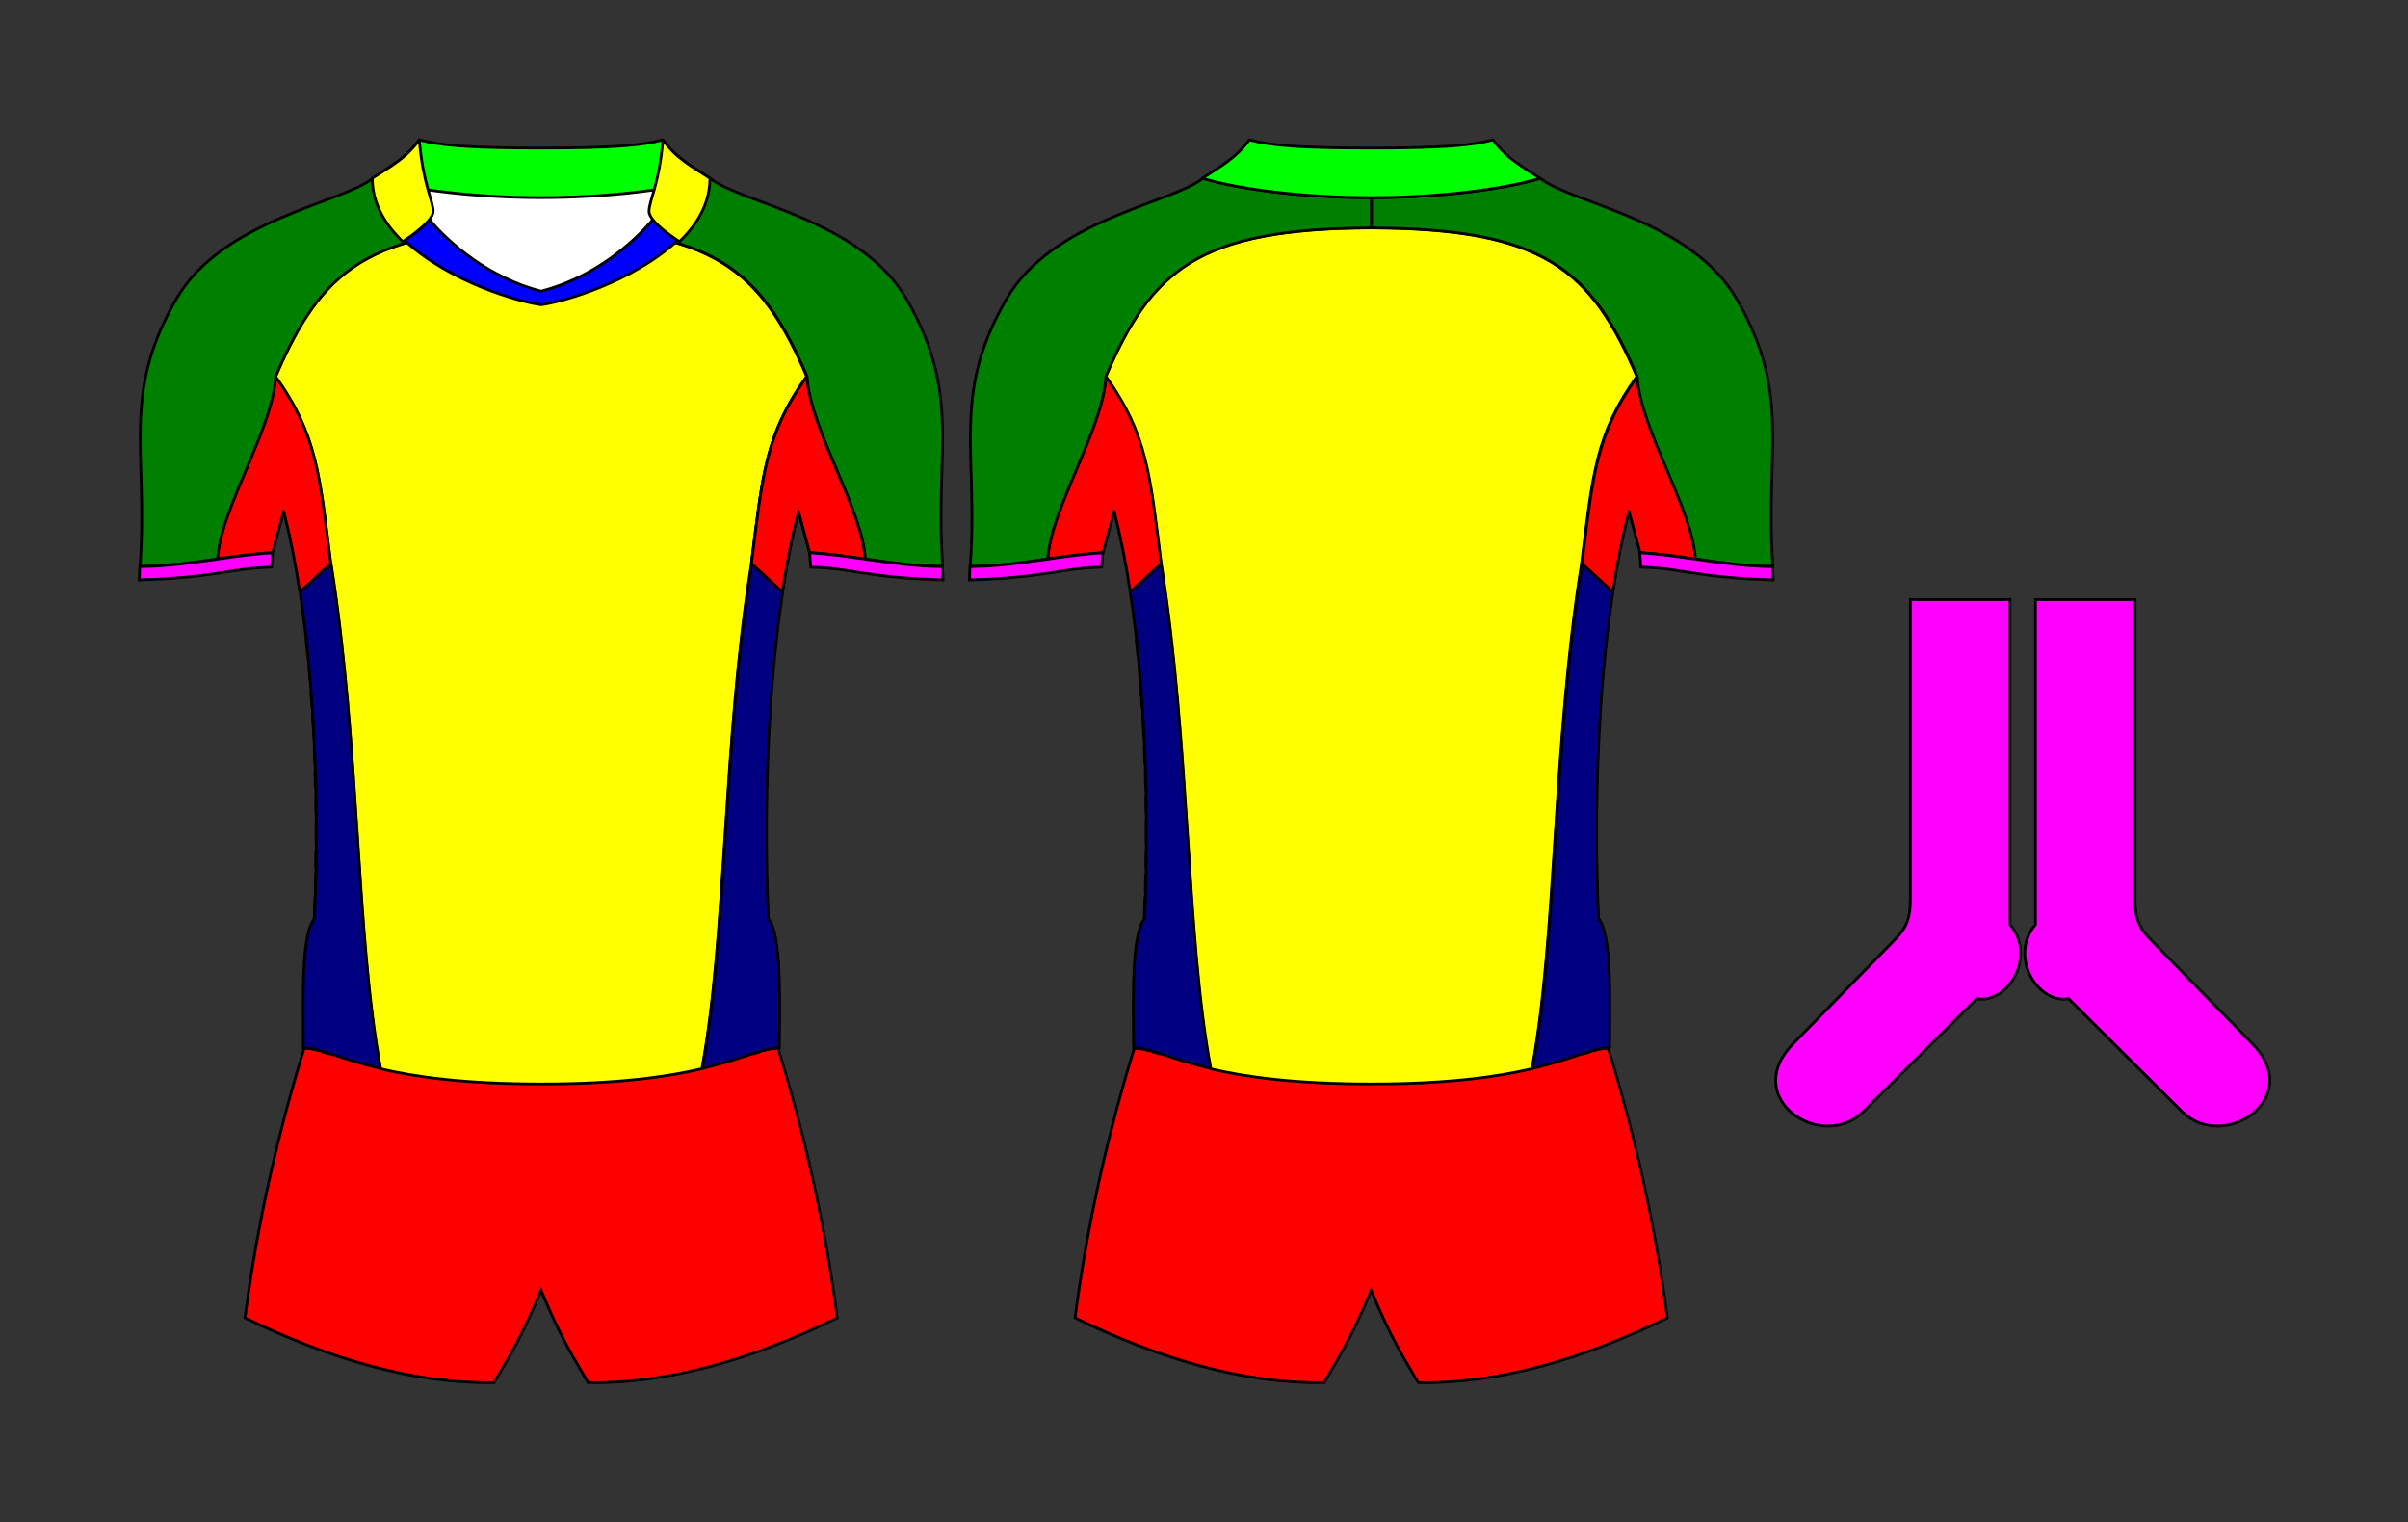
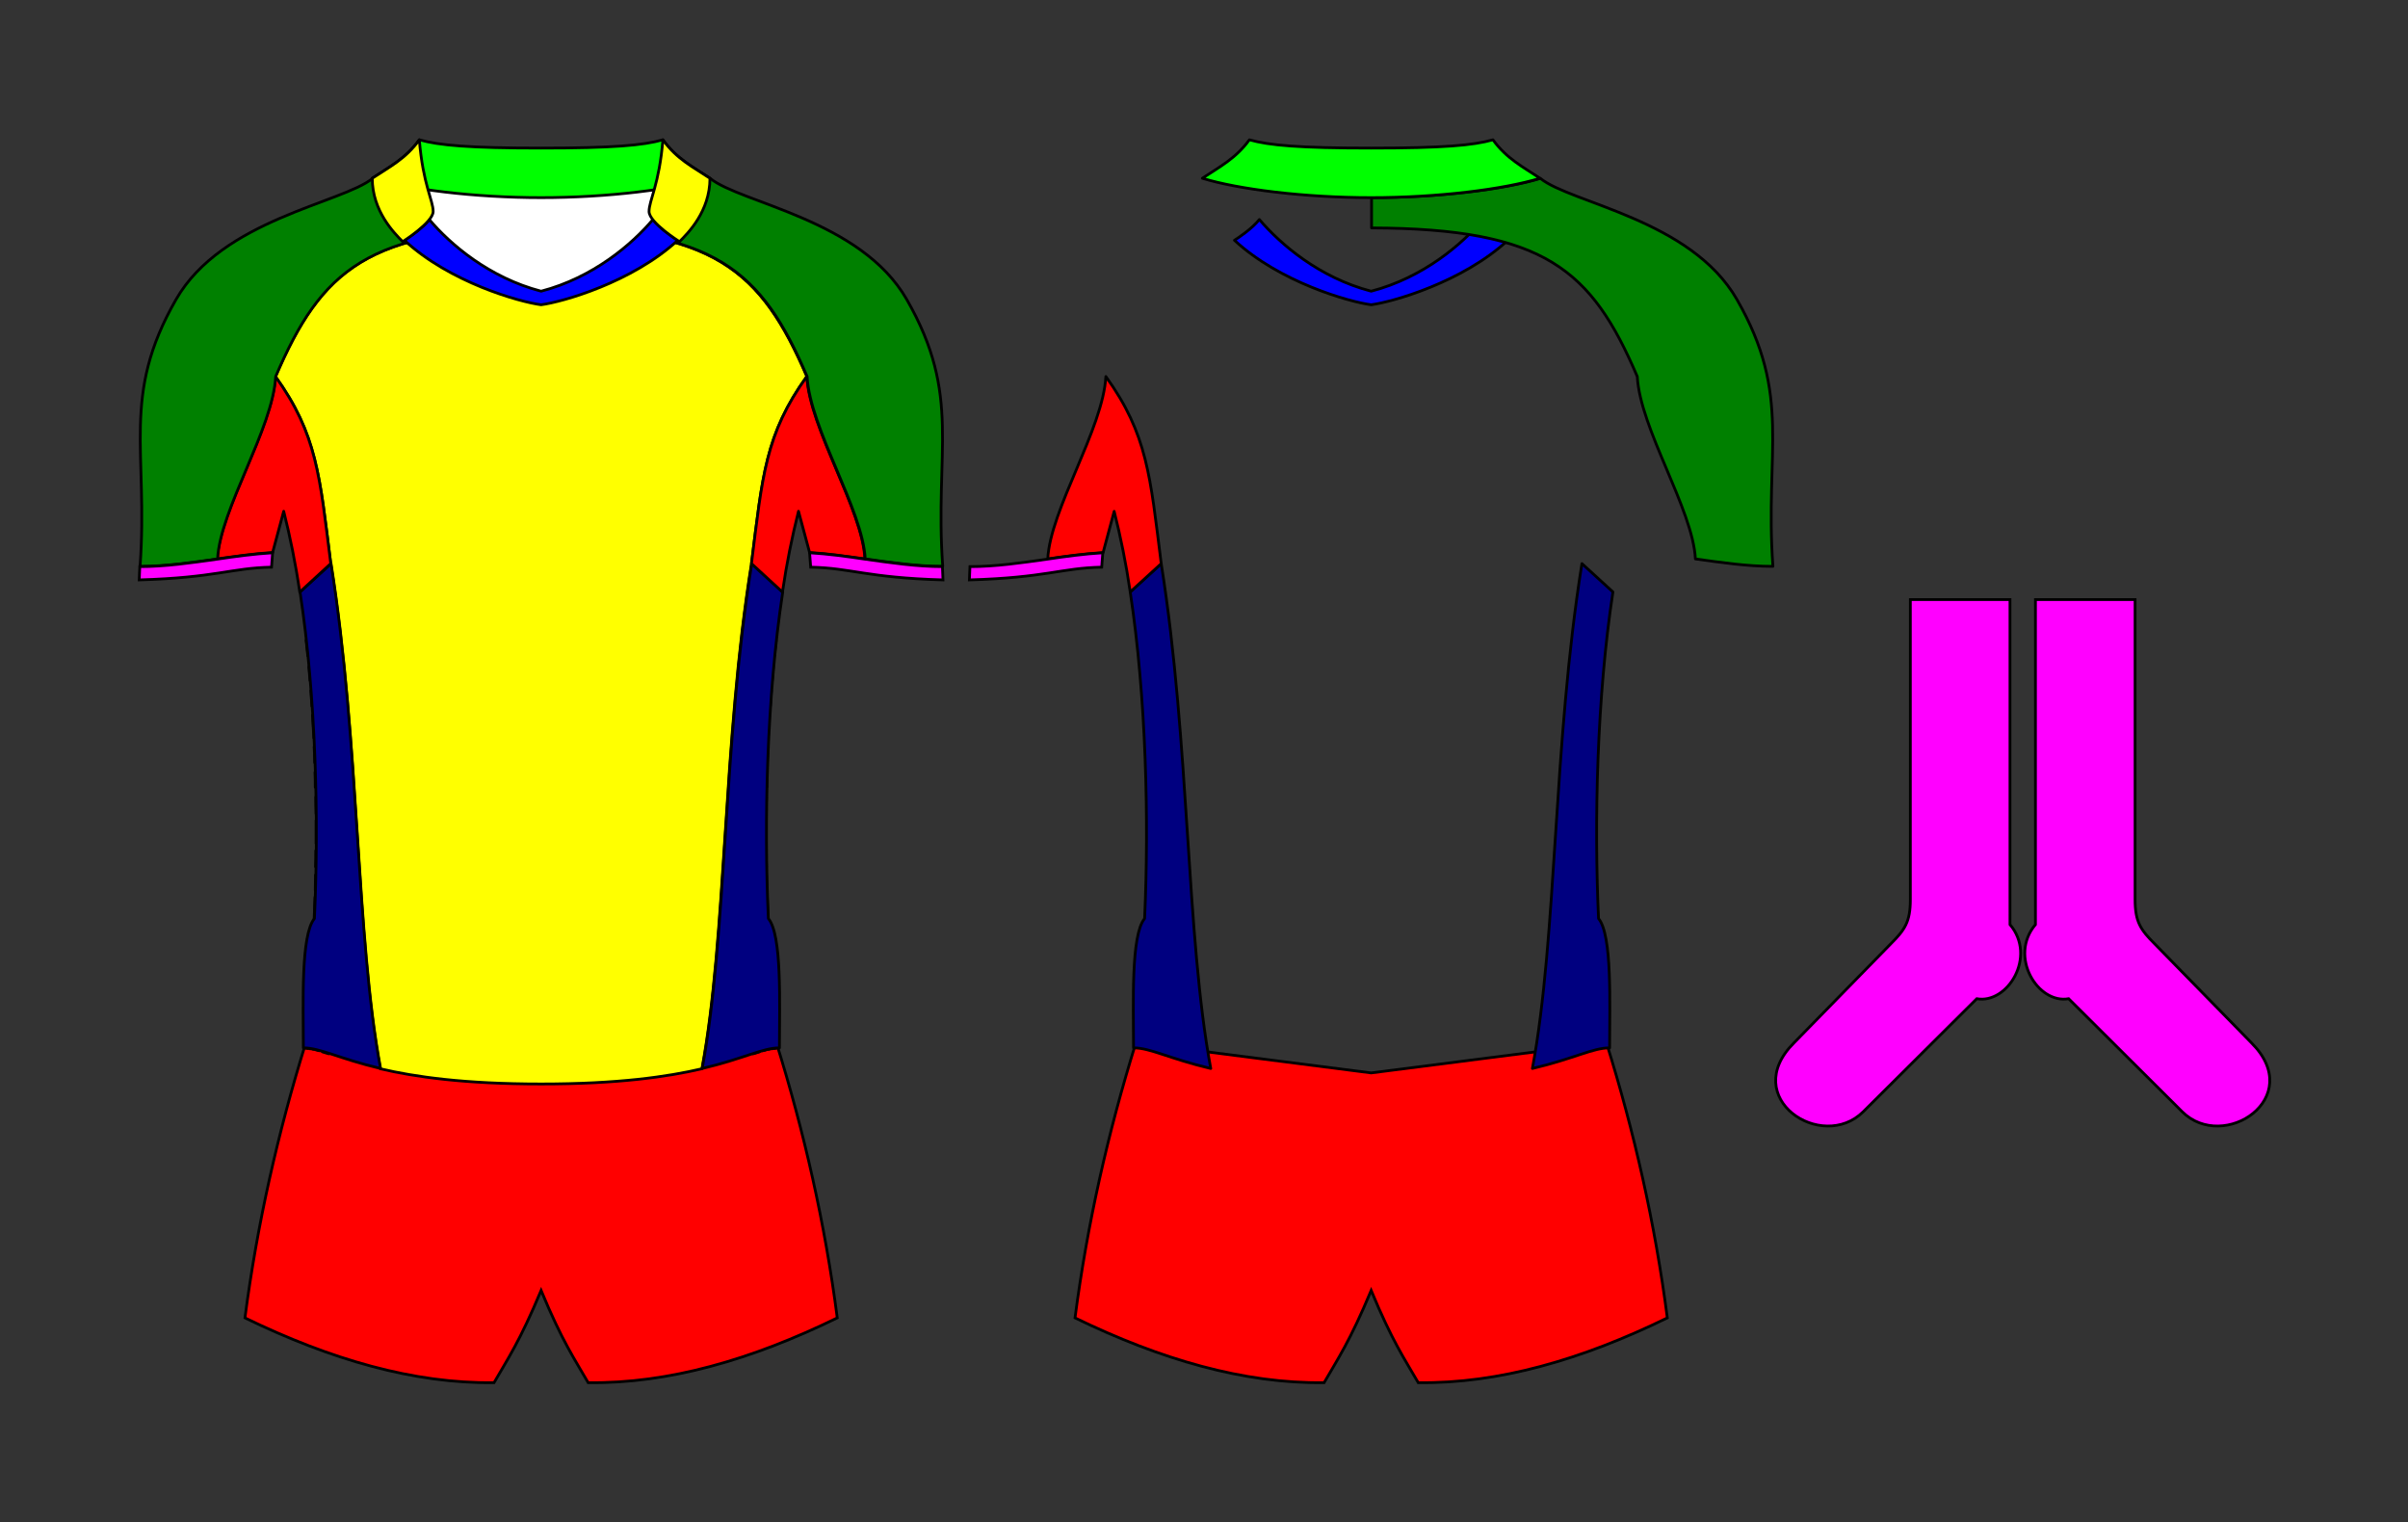
<svg xmlns="http://www.w3.org/2000/svg" xmlns:ns1="http://sodipodi.sourceforge.net/DTD/sodipodi-0.dtd" xmlns:ns2="http://www.inkscape.org/namespaces/inkscape" version="1.1" x="0px" y="0px" viewBox="234 -197 870 550" enable-background="new 234 -197 870 550" xml:space="preserve">
  <rect x="234" y="-197" width="870" height="550" fill="#333333" stroke="none" />
  <g id="svg2" ns1:docname="iscjerseytemplate.svg" ns2:version="0.91 r13725">
    <path id="path8883" ns2:connector-curvature="0" fill="#FF0000" stroke="#000000" stroke-width="0.997" d="M644.4,179.7   c-10.1,32.5-17.6,65.6-22,99.4c30.9,15,61,23.8,90,23.4c5-8.7,9.3-14.9,17-33.3c7.7,18.5,12,24.6,17,33.3c29,0.4,59.1-8.3,90-23.4   c-4.4-33.9-11.9-67-22-99.4l-85,10.9L644.4,179.7L644.4,179.7z" />
    <path id="path8873" ns2:connector-curvature="0" fill="#FF0000" stroke="#000000" stroke-width="0.997" d="M344.5,179.7   c-10.1,32.5-17.6,65.6-22,99.4c30.9,15,61,23.8,90,23.4c5-8.7,9.3-14.9,17-33.3c7.7,18.5,12,24.6,17,33.3c29,0.4,59.1-8.3,90-23.4   c-4.4-33.9-11.9-67-22-99.4l-85,10.9C429.5,190.6,344.5,179.7,344.5,179.7z" />
    <path id="path8869" ns2:connector-curvature="0" fill="#0000FF" stroke="#000000" stroke-width="0.997" stroke-linecap="round" stroke-linejoin="round" d="   M689-117.7c-2.6,3.3-7.7,6.7-9,7.5c16.4,15.2,41.6,22.3,49.4,23.3c7.7-1,32.9-8.1,49.4-23.3c-1.3-0.8-6.4-4.2-9-7.5   c-7.5,8.9-21.6,21-40.4,25.9C710.6-96.7,696.6-108.8,689-117.7L689-117.7z" />
    <path id="path8081" ns2:connector-curvature="0" fill="#FFFF00" stroke="#000000" stroke-width="0.997" stroke-linecap="round" stroke-linejoin="round" d="   M429.5-114.7c-62.6,0.2-79.4,15.2-96,53.7c15,20.9,16,35.8,20,67.6c10.5,65.5,8.9,134.1,17.9,182.5c12.3,2.9,30.2,5.5,58.1,5.5   c27.8,0,45.7-2.6,58.1-5.5c9-48.3,7.4-117,17.9-182.5c4-31.8,5-46.7,20-67.6C508.9-99.4,492.1-114.5,429.5-114.7z M327.9,3   c-0.3,0-0.5,0-0.8,0.1C327.4,3.1,327.7,3.1,327.9,3z M531,3c0.3,0,0.5,0,0.8,0.1C531.5,3.1,531.3,3.1,531,3z M324.9,3.3   c-1.2,0.1-2.4,0.3-3.7,0.4C322.5,3.6,323.7,3.5,324.9,3.3z M534,3.3c1.2,0.1,2.4,0.3,3.7,0.4C536.5,3.6,535.2,3.5,534,3.3z    M318.9,4.1c-1.2,0.2-2.3,0.3-3.5,0.5C316.6,4.4,317.7,4.2,318.9,4.1z M540.1,4.1c1.2,0.2,2.3,0.3,3.5,0.5   C542.4,4.4,541.2,4.2,540.1,4.1z M344.6,34.3c0.2,1.9,0.4,3.7,0.6,5.6C345,38,344.8,36.2,344.6,34.3z M514.4,34.3   c-0.2,1.9-0.4,3.7-0.6,5.6C513.9,38,514.2,36.2,514.4,34.3z M345.6,43.9c0.1,1.6,0.3,3.2,0.4,4.9C345.9,47.2,345.7,45.5,345.6,43.9   z M513.4,43.9c-0.1,1.6-0.3,3.2-0.4,4.9C513.1,47.2,513.2,45.5,513.4,43.9z M346.3,52.5c0.1,1.9,0.3,3.7,0.4,5.6   C346.6,56.3,346.4,54.4,346.3,52.5z M512.7,52.5c-0.1,1.9-0.3,3.7-0.4,5.6C512.4,56.3,512.5,54.4,512.7,52.5z M346.9,61.3   c0.2,2.8,0.3,5.5,0.5,8.3C347.2,66.9,347.1,64.1,346.9,61.3z M512,61.3c-0.2,2.8-0.3,5.5-0.5,8.3C511.7,66.9,511.9,64.1,512,61.3z    M347.5,72.8c0.1,1.9,0.2,3.8,0.2,5.7C347.7,76.7,347.6,74.7,347.5,72.8z M511.4,72.8c-0.1,1.9-0.2,3.8-0.2,5.7   C511.3,76.7,511.4,74.7,511.4,72.8z M347.8,82c0.1,1.8,0.1,3.6,0.1,5.4C347.9,85.6,347.9,83.8,347.8,82z M511.1,82   c-0.1,1.8-0.1,3.6-0.1,5.4C511,85.6,511,83.8,511.1,82z M348.1,90.9c0,2,0.1,4.1,0.1,6.1C348.1,95,348.1,93,348.1,90.9z    M510.9,90.9c0,2-0.1,4.1-0.1,6.1C510.8,95,510.8,93,510.9,90.9z M348.2,99.4c0,2.8,0,5.6,0,8.3C348.2,105,348.2,102.2,348.2,99.4z    M510.8,99.4c0,2.8,0,5.6,0,8.3C510.8,105,510.8,102.2,510.8,99.4z M348.1,110.3c0,1.9,0,3.9-0.1,5.8   C348.1,114.1,348.1,112.2,348.1,110.3z M510.8,110.3c0,1.9,0,3.9,0.1,5.8C510.8,114.1,510.8,112.2,510.8,110.3z M348,119.1   c0,1.9-0.1,3.7-0.1,5.5C347.9,122.8,348,121,348,119.1z M510.9,119.1c0,1.9,0.1,3.7,0.1,5.5C511,122.8,511,121,510.9,119.1z    M347.8,127.1c-0.1,2.6-0.2,5.3-0.3,7.8C347.6,132.4,347.7,129.8,347.8,127.1z M511.2,127.1c0.1,2.6,0.2,5.3,0.3,7.8   C511.3,132.4,511.2,129.8,511.2,127.1z M344.6,181.7c0.2,0,0.4,0,0.6,0.1C344.9,181.7,344.7,181.7,344.6,181.7z M514.4,181.7   c-0.2,0-0.4,0-0.6,0.1C514,181.7,514.2,181.7,514.4,181.7z M345.7,181.8c0.2,0,0.4,0.1,0.6,0.1   C346.1,181.9,345.9,181.9,345.7,181.8z M513.3,181.8c-0.2,0-0.4,0.1-0.6,0.1C512.8,181.9,513.1,181.9,513.3,181.8z M346.8,182   c0.2,0,0.5,0.1,0.7,0.1C347.3,182.1,347,182.1,346.8,182z M512.1,182c-0.2,0-0.5,0.1-0.7,0.1C511.7,182.1,511.9,182.1,512.1,182z    M347.9,182.2c0.5,0.1,1,0.3,1.5,0.4C348.9,182.5,348.4,182.4,347.9,182.2z M511,182.2c-0.5,0.1-1,0.3-1.5,0.4   C510,182.5,510.5,182.4,511,182.2z M350.5,183c0.7,0.2,1.5,0.5,2.3,0.7C352,183.4,351.2,183.2,350.5,183z M508.4,183   c-0.7,0.2-1.5,0.5-2.3,0.7C506.9,183.4,507.7,183.2,508.4,183z" />
    <g id="g8804" transform="matrix(1,0,0,0.994,-31.495,-52.832)">
      <path id="path8747" ns2:connector-curvature="0" fill="#000080" stroke="#000000" stroke-linecap="round" stroke-linejoin="round" d="    M385.1,59.8l-11.2,10.3c5.8,38.4,6.8,83.2,5.2,118.7c-5,6-4,31-4,47c6.1,0,12.8,3.9,27.9,7.5C394,194.7,395.5,125.6,385.1,59.8z" />
      <path id="path8773" ns2:connector-curvature="0" fill="#000080" stroke="#000000" stroke-linecap="round" stroke-linejoin="round" d="    M537.1,59.8l11.2,10.3c-5.8,38.4-6.8,83.2-5.2,118.7c5,6,4,31,4,47c-6.1,0-12.8,3.9-27.9,7.5C528.2,194.7,526.6,125.6,537.1,59.8z    " />
    </g>
    <path id="path8755" ns2:connector-curvature="0" fill="#FF0000" stroke="#000000" stroke-linecap="round" stroke-linejoin="round" d="   M333.5-61c-1,18.9-20.1,48-21,65.9c6.7-0.9,13.3-1.9,20-2.3l4-14.9c2.3,9.1,4.3,18.9,5.8,29.2l11.2-10.3   C349.5-25.2,348.5-40.1,333.5-61z" />
    <path id="path8775" ns2:connector-curvature="0" fill="#FF0000" stroke="#000000" stroke-linecap="round" stroke-linejoin="round" d="   M525.5-61c1,18.9,20.1,48,21,65.9c-6.7-0.9-13.3-1.9-20-2.3l-4-14.9c-2.3,9.1-4.3,18.9-5.8,29.2L505.5,6.6   C509.5-25.2,510.5-40.1,525.5-61z" />
    <g id="g8841" transform="matrix(1,0,0,0.994,-31.495,-52.832)">
      <path id="path8763" ns2:connector-curvature="0" fill="#008000" stroke="#000000" stroke-linecap="round" stroke-linejoin="round" d="    M400.1-80.2c-11,9-54.4,14.9-71,44c-20,35-10,55-13,97c9.3,0,18.7-1.4,28-2.7c0.9-18,20-47.3,21-66.3c16.5-38.7,33.3-53.8,96-54    v-11C437.1-73.2,413.1-76.2,400.1-80.2z" />
      <path id="path8777" ns2:connector-curvature="0" fill="#008000" stroke="#000000" stroke-linecap="round" stroke-linejoin="round" d="    M522.1-80.2c11,9,54.4,14.9,71,44c20,35,10,55,13,97c-9.3,0-18.7-1.4-28-2.7c-0.9-18-20-47.3-21-66.3c-16.5-38.7-33.3-53.8-96-54    v-11C485.1-73.2,509.1-76.2,522.1-80.2z" />
    </g>
    <path id="path8802" ns2:connector-curvature="0" fill="#FFFFFF" stroke="#000000" stroke-width="0.997" stroke-linecap="round" stroke-linejoin="round" d="   M380.5-130.6l41-2l51,2l5,14.9l-13,8.9l-35,17.9l-16-4l-21-15.9l-11-8.9L380.5-130.6z" />
    <path id="path8780" ns2:connector-curvature="0" fill="#00FF00" stroke="#000000" stroke-width="0.997" stroke-linecap="round" stroke-linejoin="round" d="   M385.5-146.5c-4.9,6.8-11,9.9-17,13.9c13,4,37,7,61,7c24,0,48-3,61-7c-6-4-12.1-7.1-17-13.9c-7,2-18,3-44,3   S392.5-144.5,385.5-146.5L385.5-146.5z" />
    <path id="path8787" ns2:connector-curvature="0" fill="#0000FF" stroke="#000000" stroke-width="0.997" stroke-linecap="round" stroke-linejoin="round" d="   M389.1-117.7c-2.6,3.3-7.7,6.7-9,7.5c16.4,15.2,41.6,22.3,49.4,23.3c7.7-1,32.9-8.1,49.4-23.3c-1.3-0.8-6.4-4.2-9-7.5   c-7.5,8.9-21.6,21-40.4,25.9C410.7-96.7,396.6-108.8,389.1-117.7L389.1-117.7z" />
    <path id="path8785" ns2:connector-curvature="0" fill="#FFFF00" stroke="#000000" stroke-width="0.997" stroke-linecap="round" stroke-linejoin="round" d="   M385.5-146.5c-5,7-11,9.9-17,13.9c0,11.9,8,19.9,11,22.9c0,0,11-7,11-10.9C390.5-124.6,386.8-130.4,385.5-146.5z M473.5-146.5   c-1.3,16.1-5,21.9-5,25.9c0,4,11,10.9,11,10.9c3-3,11-10.9,11-22.9C484.5-136.6,478.5-139.5,473.5-146.5L473.5-146.5z" />
-     <path id="path8845" ns2:connector-curvature="0" fill="#FFFF00" stroke="#000000" stroke-width="0.997" stroke-linecap="round" stroke-linejoin="round" d="   M729.4-114.7c-62.6,0.2-79.4,15.2-96,53.7c15,20.9,16,35.8,20,67.6c10.5,65.5,8.9,134.1,17.9,182.5c12.3,2.9,30.2,5.5,58.1,5.5   c27.8,0,45.7-2.6,58.1-5.5c9-48.3,7.4-117,17.9-182.5c4-31.8,5-46.7,20-67.6C808.9-99.4,792.1-114.5,729.4-114.7L729.4-114.7z    M627.9,3c-0.3,0-0.5,0-0.8,0.1C627.3,3.1,627.6,3.1,627.9,3z M830.9,3c0.3,0,0.5,0,0.8,0.1C831.5,3.1,831.2,3.1,830.9,3z    M624.9,3.3c-1.2,0.1-2.4,0.3-3.7,0.4C622.4,3.6,623.6,3.5,624.9,3.3z M834,3.3c1.2,0.1,2.4,0.3,3.7,0.4   C836.4,3.6,835.2,3.5,834,3.3z M618.8,4.1c-1.2,0.2-2.3,0.3-3.5,0.5C616.5,4.4,617.7,4.2,618.8,4.1z M840,4.1   c1.2,0.2,2.3,0.3,3.5,0.5C842.3,4.4,841.1,4.2,840,4.1z M644.5,34.3c0.2,1.9,0.4,3.7,0.6,5.6C644.9,38,644.7,36.2,644.5,34.3z    M814.3,34.3c-0.2,1.9-0.4,3.7-0.6,5.6C813.9,38,814.1,36.2,814.3,34.3z M645.5,43.9c0.1,1.6,0.3,3.2,0.4,4.9   C645.8,47.2,645.6,45.5,645.5,43.9z M813.3,43.9c-0.1,1.6-0.3,3.2-0.4,4.9C813,47.2,813.2,45.5,813.3,43.9z M646.2,52.5   c0.1,1.9,0.3,3.7,0.4,5.6C646.5,56.3,646.4,54.4,646.2,52.5z M812.6,52.5c-0.1,1.9-0.3,3.7-0.4,5.6   C812.3,56.3,812.4,54.4,812.6,52.5z M646.8,61.3c0.2,2.8,0.3,5.5,0.5,8.3C647.2,66.9,647,64.1,646.8,61.3z M812,61.3   c-0.2,2.8-0.3,5.5-0.5,8.3C811.7,66.9,811.8,64.1,812,61.3z M647.4,72.8c0.1,1.9,0.2,3.8,0.2,5.7C647.6,76.7,647.5,74.7,647.4,72.8   z M811.4,72.8c-0.1,1.9-0.2,3.8-0.2,5.7C811.2,76.7,811.3,74.7,811.4,72.8z M647.8,82c0.1,1.8,0.1,3.6,0.1,5.4   C647.9,85.6,647.8,83.8,647.8,82z M811,82c-0.1,1.8-0.1,3.6-0.1,5.4C810.9,85.6,811,83.8,811,82z M648,90.9c0,2,0.1,4.1,0.1,6.1   C648.1,95,648,93,648,90.9z M810.8,90.9c0,2-0.1,4.1-0.1,6.1C810.8,95,810.8,93,810.8,90.9z M648.1,99.4c0,2.8,0,5.6,0,8.3   C648.1,105,648.1,102.2,648.1,99.4z M810.7,99.4c0,2.8,0,5.6,0,8.3C810.7,105,810.7,102.2,810.7,99.4z M648.1,110.3   c0,1.9,0,3.9-0.1,5.8C648,114.1,648.1,112.2,648.1,110.3z M810.7,110.3c0,1.9,0,3.9,0.1,5.8C810.8,114.1,810.8,112.2,810.7,110.3z    M647.9,119.1c0,1.9-0.1,3.7-0.1,5.5C647.8,122.8,647.9,121,647.9,119.1z M810.9,119.1c0,1.9,0.1,3.7,0.1,5.5   C811,122.8,810.9,121,810.9,119.1z M647.7,127.1c-0.1,2.6-0.2,5.3-0.3,7.8C647.5,132.4,647.6,129.8,647.7,127.1z M811.1,127.1   c0.1,2.6,0.2,5.3,0.3,7.8C811.3,132.4,811.2,129.8,811.1,127.1z M644.5,181.7c0.2,0,0.4,0,0.6,0.1   C644.9,181.7,644.7,181.7,644.5,181.7z M814.3,181.7c-0.2,0-0.4,0-0.6,0.1C813.9,181.7,814.1,181.7,814.3,181.7z M645.6,181.8   c0.2,0,0.4,0.1,0.6,0.1C646,181.9,645.8,181.9,645.6,181.8z M813.2,181.8c-0.2,0-0.4,0.1-0.6,0.1   C812.8,181.9,813,181.9,813.2,181.8z M646.7,182c0.2,0,0.5,0.1,0.7,0.1C647.2,182.1,647,182.1,646.7,182z M812.1,182   c-0.2,0-0.5,0.1-0.7,0.1C811.6,182.1,811.8,182.1,812.1,182z M647.8,182.2c0.5,0.1,1,0.3,1.5,0.4   C648.9,182.5,648.3,182.4,647.8,182.2z M811,182.2c-0.5,0.1-1,0.3-1.5,0.4C810,182.5,810.5,182.4,811,182.2z M650.5,183   c0.7,0.2,1.5,0.5,2.3,0.7C652,183.4,651.2,183.2,650.5,183z M808.4,183c-0.7,0.2-1.5,0.5-2.3,0.7   C806.9,183.4,807.6,183.2,808.4,183z" />
    <g id="g8847" transform="matrix(1,0,0,0.994,268.443,-52.832)">
      <path id="path8849" ns2:connector-curvature="0" fill="#000080" stroke="#000000" stroke-linecap="round" stroke-linejoin="round" d="    M385.1,59.8l-11.2,10.3c5.8,38.4,6.8,83.2,5.2,118.7c-5,6-4,31-4,47c6.1,0,12.8,3.9,27.9,7.5C394,194.7,395.5,125.6,385.1,59.8z" />
      <path id="path8851" ns2:connector-curvature="0" fill="#000080" stroke="#000000" stroke-linecap="round" stroke-linejoin="round" d="    M537.1,59.8l11.2,10.3c-5.8,38.4-6.8,83.2-5.2,118.7c5,6,4,31,4,47c-6.1,0-12.8,3.9-27.9,7.5C528.2,194.7,526.6,125.6,537.1,59.8z    " />
    </g>
    <g id="g8853" transform="matrix(1,0,0,0.994,268.443,-52.832)">
      <path id="path8855" ns2:connector-curvature="0" fill="#FF0000" stroke="#000000" stroke-linecap="round" stroke-linejoin="round" d="    M365.1-8.2c-1,19-20.1,48.3-21,66.3c6.7-1,13.3-1.9,20-2.3l4-15c2.3,9.1,4.3,19,5.8,29.3l11.2-10.3    C381.1,27.8,380.1,12.8,365.1-8.2z" />
-       <path id="path8857" ns2:connector-curvature="0" fill="#FF0000" stroke="#000000" stroke-linecap="round" stroke-linejoin="round" d="    M557.1-8.2c1,19,20.1,48.3,21,66.3c-6.7-1-13.3-1.9-20-2.3l-4-15c-2.3,9.1-4.3,19-5.8,29.3l-11.2-10.3    C541.1,27.8,542.1,12.8,557.1-8.2z" />
    </g>
    <g id="g8859" transform="matrix(1,0,0,0.994,268.443,-52.832)">
-       <path id="path8861" ns2:connector-curvature="0" fill="#008000" stroke="#000000" stroke-linecap="round" stroke-linejoin="round" d="    M400.1-80.2c-11,9-54.4,14.9-71,44c-20,35-10,55-13,97c9.3,0,18.7-1.4,28-2.7c0.9-18,20-47.3,21-66.3c16.5-38.7,33.3-53.8,96-54    v-11C437.1-73.2,413.1-76.2,400.1-80.2z" />
      <path id="path8863" ns2:connector-curvature="0" fill="#008000" stroke="#000000" stroke-linecap="round" stroke-linejoin="round" d="    M522.1-80.2c11,9,54.4,14.9,71,44c20,35,10,55,13,97c-9.3,0-18.7-1.4-28-2.7c-0.9-18-20-47.3-21-66.3c-16.5-38.7-33.3-53.8-96-54    v-11C485.1-73.2,509.1-76.2,522.1-80.2z" />
    </g>
    <path id="path8867" ns2:connector-curvature="0" fill="#00FF00" stroke="#000000" stroke-width="0.997" stroke-linecap="round" stroke-linejoin="round" d="   M685.4-146.5c-4.9,6.8-11,9.9-17,13.9c13,4,37,7,61,7s48-3,61-7c-6-4-12.1-7.1-17-13.9c-7,2-18,3-44,3   C703.4-143.5,692.4-144.5,685.4-146.5L685.4-146.5z" />
    <path id="path8896" ns1:nodetypes="ccccccccc" ns2:connector-curvature="0" fill="#FF00FF" stroke="#000000" d="   M960.2,19.6h-36V128c0,8-2,10.9-7,15.9l-35,35.8c-20,19.9,10,39.8,25,24.9l41-40.8c11.1,2,21.8-15.2,12-26.8V19.6z" />
    <path id="path8898" ns1:nodetypes="ccccccccc" ns2:connector-curvature="0" fill="#FF00FF" stroke="#000000" d="   M969.4,19.6h36V128c0,8,2,10.9,7,15.9l35,35.8c20,19.9-10,39.8-25,24.9l-41-40.8c-11.1,2-21.8-15.2-12-26.8L969.4,19.6z" />
-     <path id="path8915" ns2:connector-curvature="0" fill="#FF0000" stroke="#000000" stroke-linecap="round" stroke-linejoin="round" d="   M525.5-61c1,18.9,20.1,48,21,65.9c-6.7-0.9-13.3-1.9-20-2.3l-4-14.9c-2.3,9.1-4.3,18.9-5.8,29.2L505.5,6.6   C509.5-25.2,510.5-40.1,525.5-61z" />
    <g id="g8924">
      <path id="path8900" fill="#FF00FF" stroke="#000000" d="M332.5,2.7c-6.7,0.4-13.3,1.3-20,2.3c-9.3,1.3-18.7,2.7-28,2.7l-0.2,4.8    c27.7-0.8,33.1-4.3,47.8-4.6L332.5,2.7z" />
      <path id="path8918" ns2:connector-curvature="0" fill="#FF00FF" stroke="#000000" d="M526.5,2.7c6.7,0.4,13.3,1.3,20,2.3    c9.3,1.3,18.7,2.7,28,2.7l0.2,4.8c-27.7-0.8-33.1-4.3-47.8-4.6L526.5,2.7L526.5,2.7z" />
    </g>
    <g id="g8928" transform="translate(299.938,-6.4788684e-4)">
      <path id="path8930" ns2:connector-curvature="0" fill="#FF00FF" stroke="#000000" d="M332.5,2.7c-6.7,0.4-13.3,1.3-20,2.3    c-9.3,1.3-18.7,2.7-28,2.7l-0.2,4.8c27.7-0.8,33.1-4.3,47.8-4.6L332.5,2.7z" />
-       <path id="path8932" ns2:connector-curvature="0" fill="#FF00FF" stroke="#000000" d="M526.5,2.7c6.7,0.4,13.3,1.3,20,2.3    c9.3,1.3,18.7,2.7,28,2.7l0.2,4.8c-27.7-0.8-33.1-4.3-47.8-4.6L526.5,2.7L526.5,2.7z" />
    </g>
  </g>
  <g id="Front">
</g>
</svg>